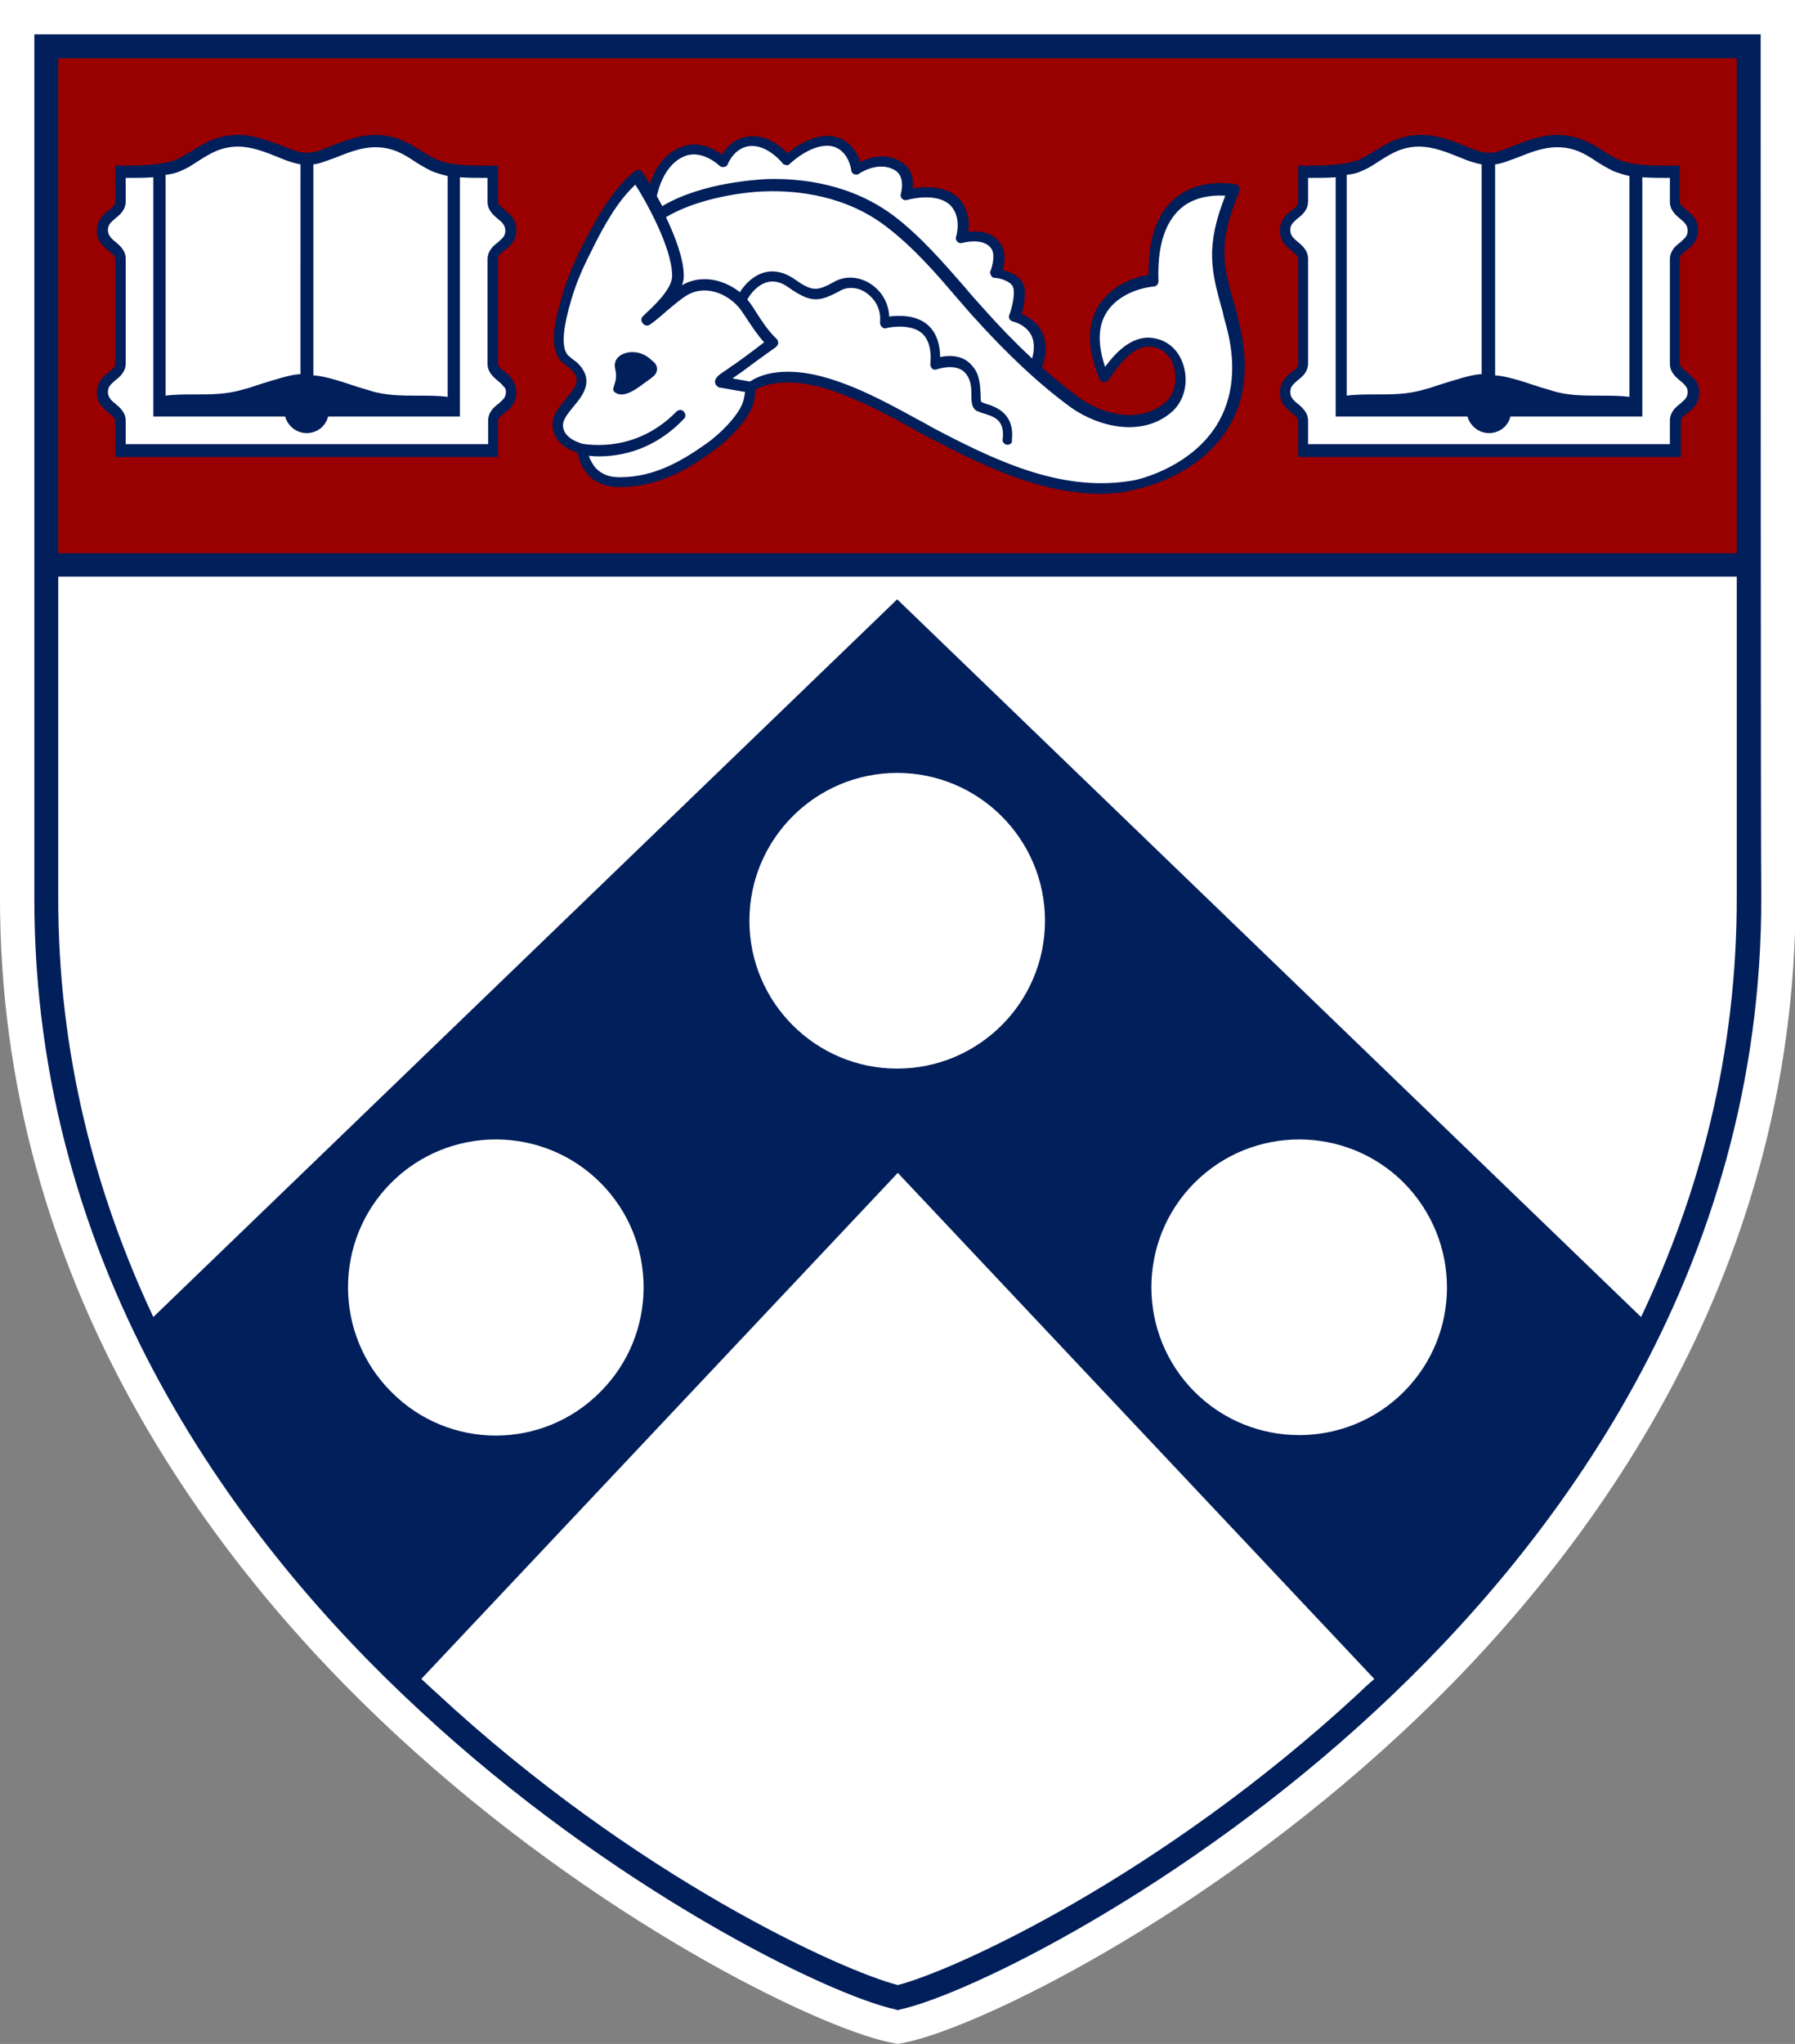
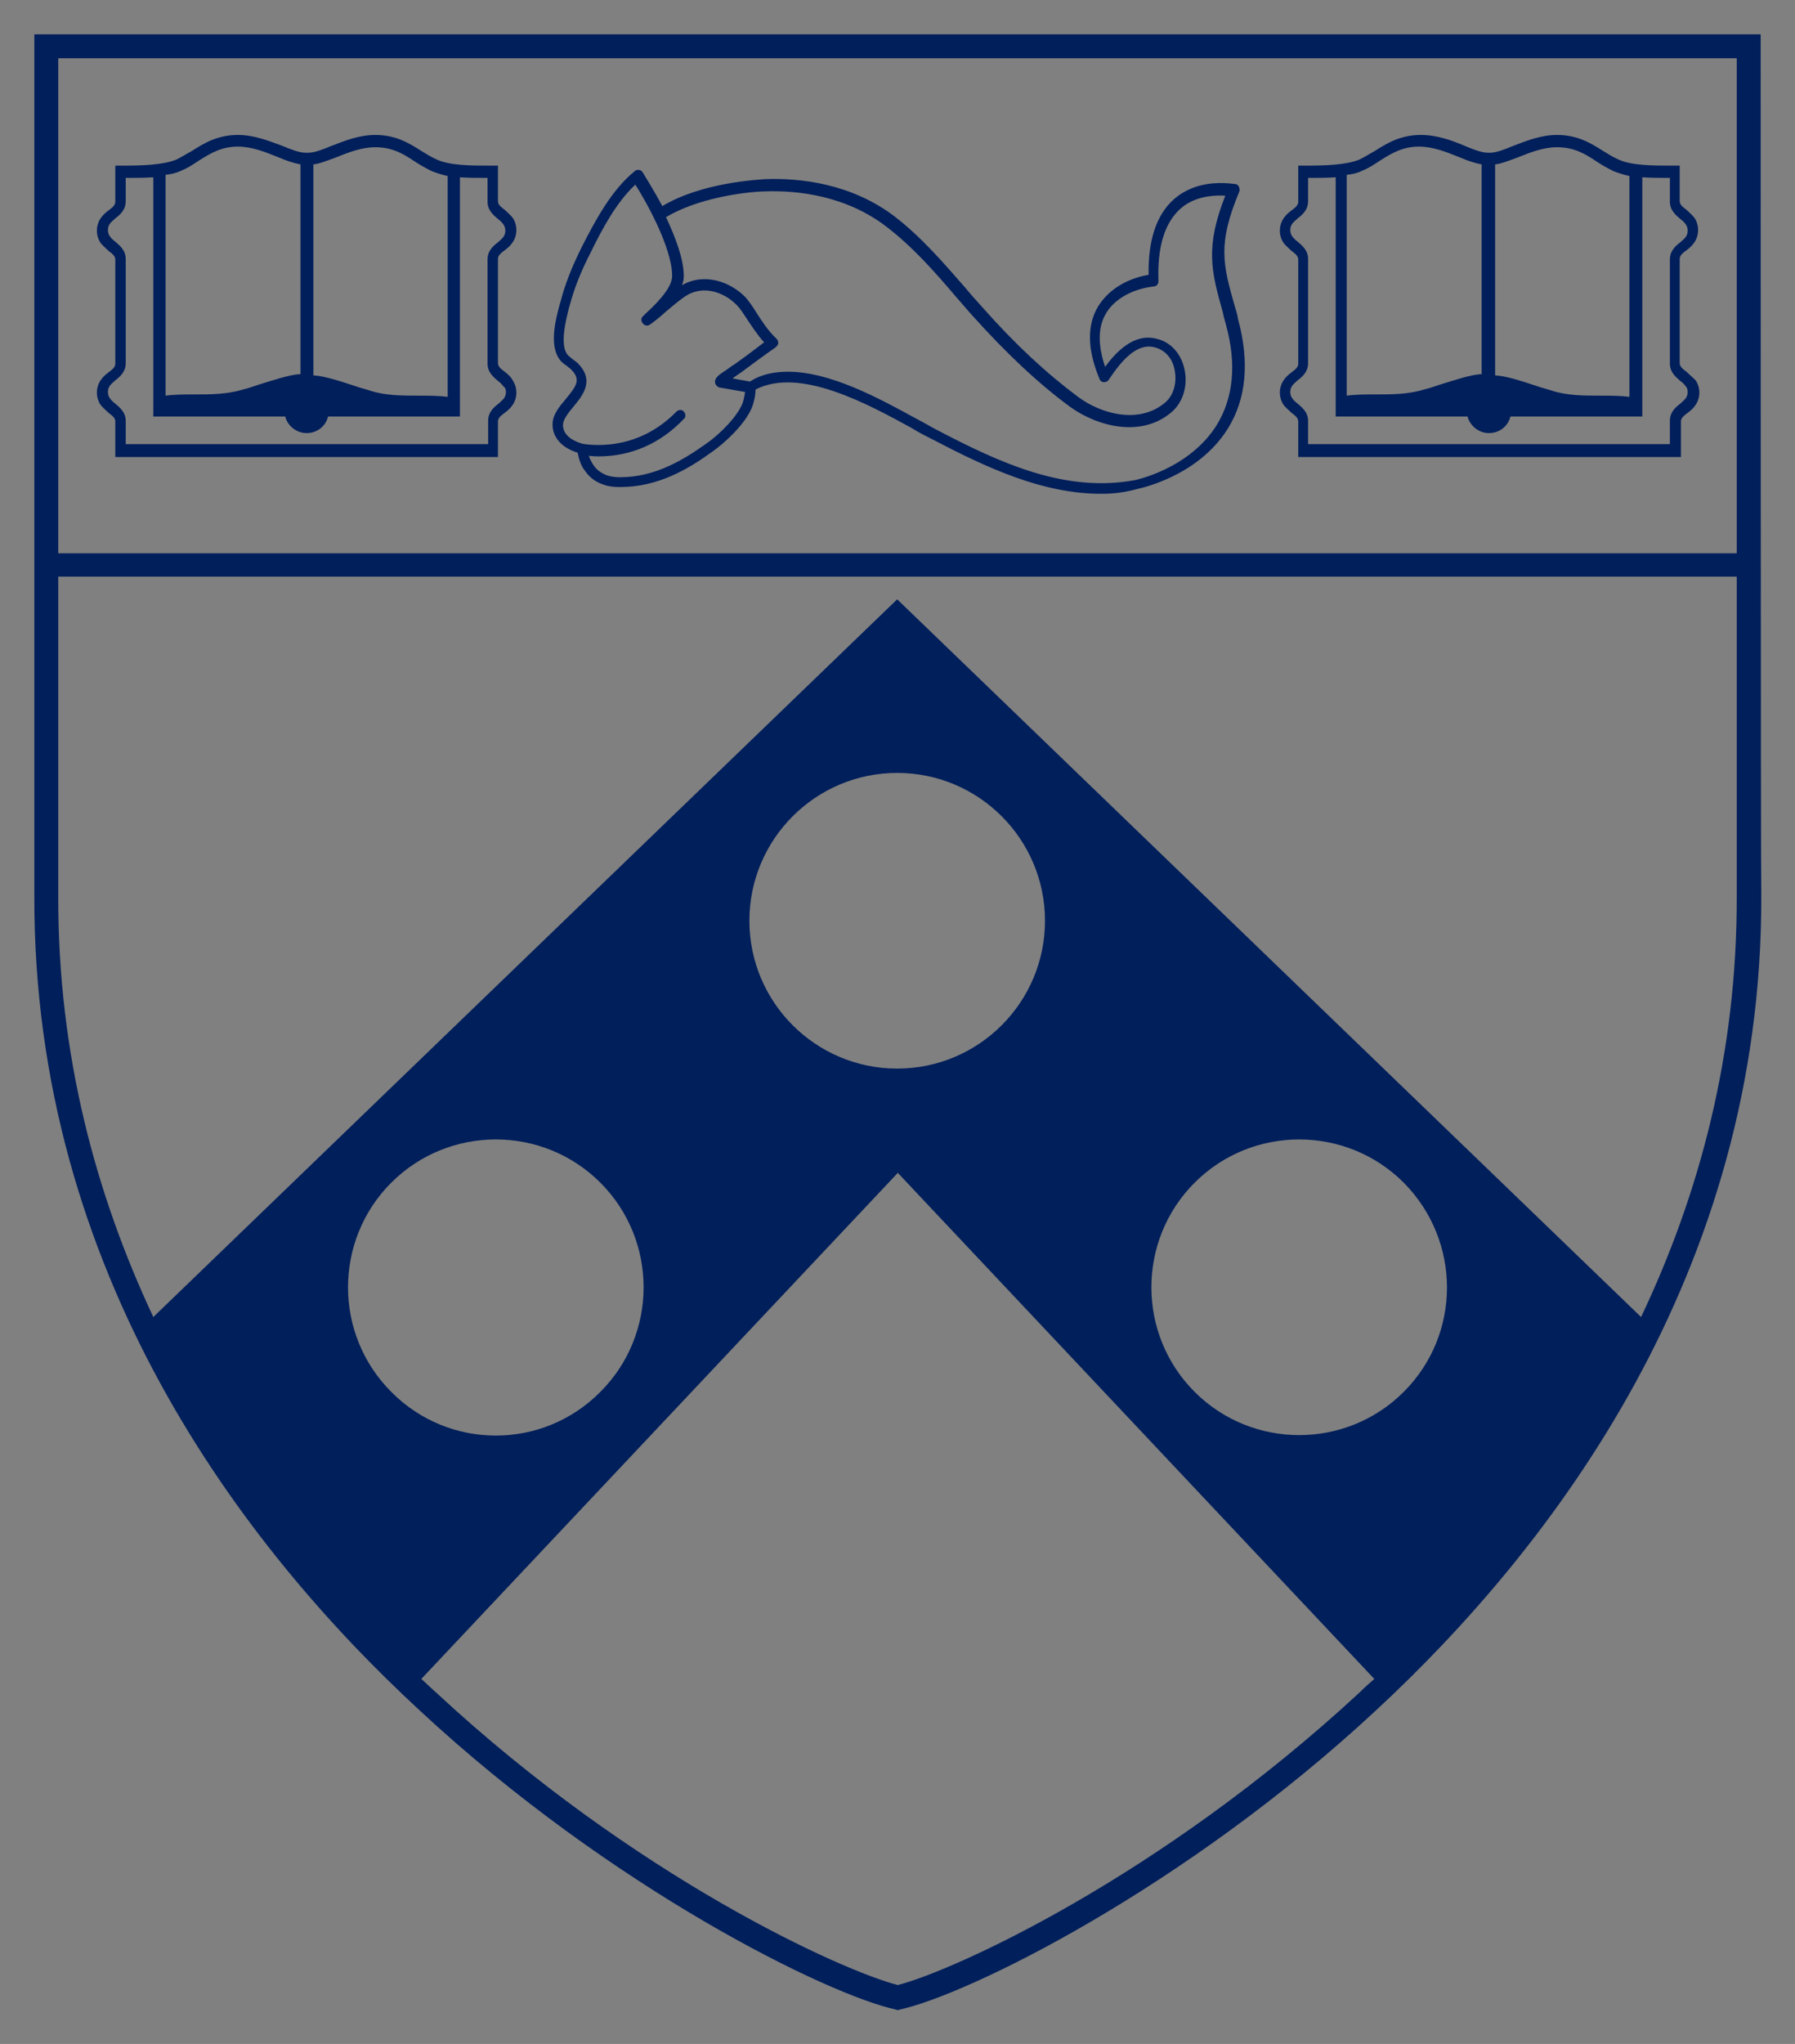
<svg xmlns="http://www.w3.org/2000/svg" version="1.1" id="Layer_1" x="0px" y="0px" width="292.7px" height="333.2px" viewBox="0 0 292.7 333.2" style="enable-background:new 0 0 292.7 333.2;" xml:space="preserve">
  <rect x="0" y="0" width="292.7" height="333.2" fill="#808080" stroke="none" />
  <style type="text/css">
	.st0{fill:#FFFFFF;}
	.st1{fill:#990000;}
	.st2{fill:none;stroke:#011F5B;stroke-width:1.65;stroke-linecap:round;stroke-linejoin:round;stroke-miterlimit:3.864;}
	.st3{fill:#011F5B;}
	.st4{fill:none;stroke:#011F5B;stroke-width:1.766;stroke-linecap:round;stroke-linejoin:round;stroke-miterlimit:3.864;}
</style>
  <g>
-     <path class="st0" d="M292.7,0H0c0,0,0,145.1,0,145.9c-0.2,63.5,35,109.5,64.6,136.9c32.5,30.1,68.3,47.5,80.3,50.1l1.5,0.3l1.5-0.3   c12-2.6,47.8-20,80.3-50.1c29.6-27.4,64.7-73.4,64.6-136.9C292.7,144.1,292.7,0,292.7,0z" />
    <g>
-       <path class="st1" d="M7.4,7.7c0,0,0.4,84.8,0,84.4l277.9,0c0-39.7,0-84.4,0-84.4H7.4z M82,61.1L82,61.1c0.4,0.3,0.9,0.7,1.2,1.1    c0.3,0.5,0.5,1.1,0.5,1.7c0,0.6-0.2,1.2-0.5,1.7c-0.3,0.5-0.8,0.8-1.2,1.1c-0.7,0.5-1.3,1-1.3,1.9v5.2l-30.7,0l-30.7,0v-5.2    c0-0.9-0.6-1.3-1.3-1.9c-0.4-0.3-0.9-0.7-1.2-1.1c-0.3-0.5-0.5-1.1-0.5-1.7c0-0.6,0.2-1.2,0.5-1.7c0.3-0.5,0.8-0.8,1.2-1.1    c0.7-0.5,1.3-1,1.3-1.9v-17c0-0.9-0.6-1.3-1.3-1.9c-0.4-0.3-0.9-0.7-1.2-1.1c-0.3-0.5-0.5-1.1-0.5-1.7c0-0.6,0.2-1.2,0.5-1.7    c0.3-0.5,0.8-0.8,1.2-1.1c0.7-0.5,1.3-1,1.3-1.9v-5.4l0.8,0c3.6,0,6.7-0.1,8.9-1c0.9-0.4,1.7-0.9,2.6-1.5c1.9-1.2,4-2.5,7.2-2.5    c2.6,0,4.9,1,7,1.8c1.5,0.6,2.9,1.2,3.9,1.2h0.4c1,0,2.4-0.6,3.9-1.2c2.1-0.8,4.5-1.8,7-1.8c3.2,0,5.3,1.3,7.2,2.5    c0.9,0.5,1.7,1.1,2.6,1.5c2.2,0.9,5.3,1,8.9,1h0.8v5.4c0,0.9,0.6,1.3,1.3,1.9c0.4,0.3,0.9,0.7,1.2,1.1c0.3,0.5,0.5,1.1,0.5,1.7    c0,0.6-0.2,1.2-0.5,1.7c-0.3,0.5-0.8,0.8-1.2,1.1c-0.7,0.5-1.3,1-1.3,1.9v17C80.7,60.1,81.3,60.6,82,61.1z M199.4,69.9    c-4.7,7.6-13.9,9.4-14.3,9.5c-1.8,0.3-3.7,0.5-5.5,0.5h0c-9.6,0-18.4-4.2-27.4-8.8c-1-0.5-2.1-1.1-3.3-1.8    c-5.7-3.1-13.7-7.5-20.5-7.5c-2,0-3.8,0.4-5.5,1.2l-0.3,0.1l0,0.3c0,0.9-0.2,1.7-0.5,2.5c-1.1,2.9-4.6,6-6.3,7.2    c-3.9,2.8-8.8,5.7-14.8,5.7c-0.9,0-1.7-0.1-2.5-0.4c-1.1-0.4-2-1-2.7-1.9c-0.3-0.4-0.6-0.9-0.8-1.4c-0.2-0.4-0.3-0.8-0.3-1.3    l0-0.4l-0.3-0.1c-2.3-0.7-3.7-2.2-3.7-4.1c0-1.4,1-2.6,2-3.8c1.6-1.8,2.9-3.4,0.7-5.5c-0.2-0.2-0.4-0.4-0.7-0.5    c-0.3-0.2-0.6-0.5-0.9-0.8c-1.9-2.1-0.8-6.4-0.1-8.9l0.1-0.3c0.7-2.8,1.9-5.7,3.5-8.9c2.2-4.3,4.8-9.1,8.4-12.2    c0.1-0.1,0.2-0.1,0.3-0.1c0.1,0,0.2,0.1,0.2,0.1c0.1,0.1,0.5,0.7,1,1.7l0.6,1l0.4-1.1c1-3,2.7-5,5-5.8c2.5-0.9,4.7,0.4,5.9,1.2    l0.5,0.4l0.3-0.5c0.7-1.2,2.1-2.6,4.3-2.7c2.5-0.1,4.5,1.6,5.5,2.6l0.4,0.4l0.4-0.3c1.1-0.9,4-3,6.9-2.6c2.8,0.4,3.8,2.8,4.1,3.8    l0.2,0.6l0.6-0.3c1.3-0.6,3.8-1.5,6.2,0c1.5,1,1.7,2.6,1.6,3.8l-0.1,0.7l0.7-0.1c1.8-0.3,5.1-0.5,7,1.5c1.5,1.6,1.6,3.6,1.4,5    l-0.1,0.7l0.7-0.1c1.6-0.2,3.7,0,4.8,1.7c0.8,1.2,0.5,2.9,0.2,3.8l-0.2,0.5l0.6,0.1c0.9,0.2,2.5,0.8,3,2.1c0.4,1,0.2,2.6-0.3,4.4    l-0.1,0.5l0.5,0.2c0.8,0.3,2.2,1.1,3,2.6c0.8,1.5,0.7,3.4-0.1,5.6l-0.1,0.4l0.3,0.3c2,1.8,4.1,3.5,6.1,4.9c4.1,3,10.5,4.5,14.8,1    c1.6-1.3,2.4-3.8,1.8-6.1c-0.5-2-1.8-3.5-3.7-3.9c-3.3-0.7-5.9,2.4-8,5.5c-0.1,0.1-0.2,0.2-0.3,0.1c-0.1,0-0.2-0.1-0.3-0.2    c-1.9-4.6-2-8.5-0.3-11.4c1.5-2.5,4.3-4.3,7.8-4.8l0.5-0.1l0-0.5c-0.1-5.5,1.3-9.5,3.9-11.9c1.6-1.5,4.6-3.1,9.5-2.4    c0.1,0,0.2,0.1,0.2,0.2c0.1,0.1,0.1,0.2,0,0.3c-3.6,8.8-2.7,12.1-0.8,19.3c0.2,0.6,0.4,1.3,0.5,2v0    C202.9,59.4,202.3,65.2,199.4,69.9z M274.6,61.1L274.6,61.1c0.4,0.3,0.9,0.7,1.2,1.1c0.3,0.5,0.5,1.1,0.5,1.7    c0,0.6-0.2,1.2-0.5,1.7c-0.3,0.5-0.8,0.8-1.2,1.1c-0.7,0.5-1.3,1-1.3,1.9v5.2l-30.7,0l-30.7,0v-5.2c0-0.9-0.6-1.3-1.3-1.9    c-0.4-0.3-0.9-0.7-1.2-1.1c-0.3-0.5-0.5-1.1-0.5-1.7c0-0.6,0.2-1.2,0.5-1.7c0.3-0.5,0.8-0.8,1.2-1.1c0.7-0.5,1.3-1,1.3-1.9v-17    c0-0.9-0.6-1.3-1.3-1.9c-0.4-0.3-0.9-0.7-1.2-1.1c-0.3-0.5-0.5-1.1-0.5-1.7c0-0.6,0.2-1.2,0.5-1.7c0.3-0.5,0.8-0.8,1.2-1.1    c0.7-0.5,1.3-1,1.3-1.9v-5.4l0.8,0c3.6,0,6.7-0.1,8.9-1c0.9-0.4,1.7-0.9,2.6-1.5c1.9-1.2,4-2.5,7.2-2.5c2.6,0,4.9,1,7,1.8    c1.5,0.6,2.9,1.2,3.9,1.2h0.4c1,0,2.4-0.6,3.9-1.2c2.1-0.8,4.5-1.8,7-1.8c3.2,0,5.3,1.3,7.2,2.5c0.9,0.5,1.7,1.1,2.6,1.5    c2.2,0.9,5.3,1,8.9,1h0.8v5.4c0,0.9,0.6,1.3,1.3,1.9c0.4,0.3,0.9,0.7,1.2,1.1c0.3,0.5,0.5,1.1,0.5,1.7c0,0.6-0.2,1.2-0.5,1.7    c-0.3,0.5-0.8,0.8-1.2,1.1c-0.7,0.5-1.3,1-1.3,1.9v17C273.4,60.1,274,60.6,274.6,61.1z" />
      <g>
        <g>
          <g>
            <g>
              <g>
                <g>
-                   <path class="st3" d="M103.1,57.4c1,0,1.9,0.3,2.8,1c0.3,0.3,0.6,0.5,0.8,0.7c0.6,0.6,0.6,1.6-0.1,2.2          c-0.7,0.6-1.5,1.1-2,1.5c-1.1,0.8-3.1,2.2-4.4,1.1c-0.7-0.6,0.7-1.5,0.1-3.8C99.9,58.2,101.7,57.4,103.1,57.4z" />
-                 </g>
+                   </g>
              </g>
              <g>
                <g>
                  <path class="st3" d="M179.6,80.5c-9.6,0-18.6-4.2-27.6-8.9c-1-0.5-2.2-1.1-3.3-1.8c-7.3-4-18.3-10-25.5-6.3          c0,0.9-0.2,1.8-0.5,2.7c-1.1,3-4.8,6.2-6.5,7.4c-4,2.9-8.9,5.8-15.1,5.8c-1,0-1.9-0.1-2.7-0.4c-1.2-0.4-2.2-1.1-2.9-2.1          c-0.4-0.5-0.7-1-0.9-1.6c-0.2-0.5-0.3-1-0.4-1.5c-2.6-0.8-4.1-2.5-4.1-4.6c0-1.6,1.1-2.9,2.2-4.2c1.7-2.1,2.5-3.1,0.8-4.8          c-0.2-0.2-0.4-0.3-0.6-0.5c-0.3-0.2-0.7-0.5-1-0.8c-2.1-2.3-0.9-6.8-0.2-9.4l0.1-0.3c0.7-2.8,1.9-5.8,3.5-9          c2.2-4.3,4.8-9.2,8.6-12.3c0.2-0.2,0.4-0.2,0.7-0.2c0.2,0,0.5,0.2,0.6,0.4c0.1,0.2,1.6,2.5,3.2,5.5          c6.5-3.9,15.7-4.3,16.8-4.4c5.7-0.2,14,0.7,21.1,6.1c4.4,3.4,8,7.6,11.5,11.6c0.9,1.1,1.9,2.2,2.8,3.2          c5.4,6.1,10.5,10.8,15.6,14.6c3.9,2.9,10,4.4,14.1,1c1.5-1.2,2.1-3.4,1.6-5.6c-0.4-1.8-1.6-3.1-3.3-3.5          c-2.9-0.7-5.4,2.3-7.4,5.3c-0.2,0.3-0.5,0.4-0.8,0.4c-0.3,0-0.6-0.2-0.7-0.5c-2-4.8-2.1-8.8-0.2-11.9          c1.6-2.6,4.6-4.5,8.2-5.1c-0.1-5.7,1.3-9.8,4.1-12.3c1.7-1.5,4.8-3.2,10-2.5c0.3,0,0.5,0.2,0.6,0.4c0.1,0.2,0.2,0.5,0.1,0.8          c-3.6,8.6-2.7,11.9-0.7,18.9c0.2,0.6,0.4,1.3,0.5,2c1.9,7,1.3,13-1.7,17.8c-4.9,7.8-14.3,9.7-14.7,9.8          C183.3,80.3,181.5,80.5,179.6,80.5z M128.5,60.6c6.9,0,14.8,4.3,21,7.7c1.2,0.6,2.3,1.3,3.3,1.8          c10.5,5.5,20.9,10.2,32.1,8.2c0.1,0,9-1.8,13.5-9c2.7-4.4,3.3-9.9,1.5-16.4c-0.2-0.7-0.4-1.4-0.5-2          c-1.9-6.7-2.9-10.6,0.4-19c-3.8-0.2-6.1,1-7.4,2.2c-2.5,2.3-3.7,6.2-3.5,11.7c0,0.5-0.3,0.9-0.8,0.9c-3.4,0.4-6.3,2-7.7,4.3          c-1.4,2.3-1.4,5.2-0.2,8.8c1.7-2.3,4.6-5.5,8.3-4.6c2.3,0.5,4,2.3,4.6,4.8c0.7,2.8-0.2,5.7-2.2,7.3          c-4.8,4-11.8,2.3-16.3-0.9c-5.2-3.8-10.4-8.7-15.9-14.8c-1-1.1-1.9-2.2-2.8-3.2c-3.4-4-7-8.1-11.3-11.4          c-6.6-5.1-14.5-6-19.9-5.8c-3.7,0.1-11.1,1.2-16.1,4.2c1.5,3.2,2.9,6.8,2.9,9.6c0,0.5-0.1,1-0.3,1.5c3.6-2.1,7.9-0.6,10.4,2          c0.5,0.6,1.1,1.4,1.7,2.4c0.9,1.4,2,3.1,3.3,4.3c0.2,0.2,0.3,0.4,0.3,0.7c0,0.3-0.2,0.5-0.4,0.7c0,0-2.3,1.6-5.5,4          c-0.4,0.3-0.9,0.6-1.3,0.9c-0.1,0.1-0.2,0.1-0.2,0.2l2.8,0.5C124.1,61,126.3,60.6,128.5,60.6z M103.6,30.1          c-3.1,2.9-5.4,7.2-7.3,11.1c-1.6,3.1-2.7,5.9-3.4,8.6l-0.1,0.3c-0.5,2-1.6,6.2-0.2,7.8c0.2,0.2,0.5,0.4,0.7,0.6          c0.3,0.2,0.5,0.4,0.8,0.6c3,2.9,0.9,5.4-0.6,7.2c-0.9,1.1-1.7,2.1-1.7,3c0,2.1,2.6,2.9,3.4,3.1c0.4,0.1,0.7,0.4,0.7,0.8          c0,0.6,0.1,1.1,0.3,1.6c0.2,0.4,0.4,0.8,0.7,1.2c0.5,0.7,1.3,1.2,2.1,1.5c0.6,0.2,1.3,0.3,2.1,0.3c5.7,0,10.3-2.8,14.1-5.5          c2.3-1.6,5.1-4.5,5.9-6.6c0.2-0.6,0.3-1.2,0.4-1.8l-4-0.7c0,0-0.1,0-0.1,0c-0.4-0.1-0.7-0.4-0.8-0.8c-0.1-0.8,0.6-1.3,2-2.2          c0.4-0.3,0.8-0.6,1.3-0.9c2.1-1.5,3.8-2.8,4.7-3.5c-1.1-1.2-2-2.6-2.8-3.8c-0.6-0.9-1.1-1.7-1.6-2.2c-2-2.1-5.4-3.4-8.3-1.6          c-1.1,0.7-2.1,1.6-3.2,2.5c-0.9,0.8-1.7,1.5-2.7,2.2c-0.4,0.3-0.9,0.2-1.2-0.2c-0.3-0.4-0.3-0.9,0.1-1.2          c0.1-0.1,0.3-0.3,0.4-0.4c1.3-1.2,4.3-4,4.3-6.1C109.6,40.3,105.2,32.6,103.6,30.1z" />
                </g>
              </g>
              <g>
                <g>
                  <path class="st3" d="M97.6,74.4c-0.8,0-1.7-0.1-2.5-0.2c-0.5-0.1-0.8-0.5-0.8-1c0.1-0.5,0.5-0.8,1-0.8c4,0.5,9.9-0.1,15-5.3          c0.3-0.3,0.9-0.4,1.2,0c0.3,0.3,0.4,0.9,0,1.2C107.7,72.3,102.9,74.4,97.6,74.4z" />
                </g>
              </g>
            </g>
            <g>
              <g>
-                 <path class="st3" d="M168.5,61.1c-0.1,0-0.2,0-0.3-0.1c-0.4-0.2-0.6-0.7-0.4-1.1c0.9-2.1,1-3.9,0.4-5.2         c-0.9-1.8-3-2.3-3.1-2.3c-0.2-0.1-0.4-0.2-0.5-0.4c-0.1-0.2-0.1-0.5,0-0.7c0.3-0.8,1-3.2,0.6-4.5c-0.4-1-2.3-1.5-3-1.5         c-0.3,0-0.5-0.2-0.6-0.4c-0.1-0.2-0.2-0.5-0.1-0.7c0.3-0.7,0.8-2.6,0.2-3.6c-1.3-2-4.7-1-4.8-1c-0.3,0.1-0.6,0-0.8-0.2         c-0.2-0.2-0.3-0.5-0.2-0.8c0,0,1-3.1-0.9-5.1c-2.3-2.3-7.1-0.9-7.1-0.9c-0.3,0.1-0.6,0-0.8-0.2c-0.2-0.2-0.3-0.5-0.2-0.8         c0-0.1,0.8-2.7-0.9-3.8c-2.7-1.7-5.9,0.5-5.9,0.5c-0.2,0.2-0.5,0.2-0.8,0.1c-0.3-0.1-0.5-0.4-0.5-0.7c0-0.1-0.5-3.5-3.4-3.9         c-3.2-0.4-6.6,2.9-6.6,2.9c-0.2,0.2-0.4,0.3-0.6,0.2c-0.2,0-0.5-0.1-0.6-0.3c0,0-2.3-2.9-5.1-2.8c-2.7,0.1-3.8,2.9-3.8,2.9         c-0.1,0.3-0.3,0.5-0.6,0.5c-0.3,0.1-0.6,0-0.8-0.2c0,0-2.7-2.6-5.5-1.6c-3.5,1.3-4.5,5.6-4.8,7l0,0c-0.1,0.4-0.5,0.7-1,0.6         c-0.4-0.1-0.7-0.5-0.6-1l0,0c0.4-1.6,1.5-6.6,5.9-8.1c2.7-1,5.2,0.4,6.4,1.3c0.7-1.1,2.2-2.9,4.8-3c2.7-0.1,4.9,1.7,5.9,2.8         c1.3-1.1,4.3-3.2,7.3-2.8c2.7,0.4,4,2.5,4.6,4.2c1.4-0.7,4.1-1.6,6.7,0c1.8,1.1,2,3.1,1.8,4.3c1.9-0.3,5.4-0.5,7.5,1.6         c1.7,1.8,1.8,4.1,1.6,5.5c1.5-0.2,4-0.1,5.3,2c0.9,1.3,0.6,3.1,0.3,4.2c1.1,0.3,2.8,0.9,3.4,2.4c0.5,1.5,0,3.6-0.3,4.8         c0.9,0.4,2.5,1.2,3.3,2.9c0.9,1.8,0.8,4-0.3,6.6C169.1,61,168.8,61.1,168.5,61.1z" />
-               </g>
+                 </g>
            </g>
            <g>
              <g>
-                 <path class="st3" d="M164.3,72.5c0,0-0.1,0-0.1,0c-0.5-0.1-0.8-0.5-0.7-0.9c0.4-3.2-1.5-3.7-3.1-4.2         c-0.4-0.1-0.8-0.3-1.1-0.4c-0.9-0.5-0.9-1.6-0.9-2.7c0-1.2-0.1-2.5-1-3.5c-1.5-1.7-4.6-0.6-4.6-0.6c-0.3,0.1-0.6,0.1-0.8-0.1         c-0.2-0.2-0.3-0.5-0.3-0.8c0,0,0.5-3.4-1.4-5c-1.6-1.4-4.7-1.1-5.8-0.8c-0.3,0.1-0.5,0-0.7-0.2c-0.2-0.2-0.3-0.4-0.3-0.7         c0.2-2.1-0.7-3.8-2.3-4.9c-1.3-0.9-3-1-4.2-0.3c-3.5,1.9-4.8,2-8.5-0.6c-1.1-0.8-2.3-1.1-3.4-0.8c-1.4,0.4-2.7,1.6-3.6,3.5         c-0.2,0.4-0.7,0.6-1.1,0.4c-0.4-0.2-0.6-0.7-0.4-1.1c1.1-2.3,2.8-3.9,4.7-4.4c1.6-0.4,3.2,0,4.7,1c3.1,2.2,3.8,2.1,6.7,0.5         c1.8-1,4.1-0.8,5.9,0.4c1.8,1.2,2.9,3.1,3,5.3c1.5-0.2,4.3-0.3,6.2,1.3c1.8,1.5,2.1,3.9,2.1,5.3c1.4-0.3,3.7-0.4,5.2,1.4         c1.3,1.4,1.3,3.2,1.4,4.6c0,0.5,0,1.1,0.1,1.3c0.1,0.1,0.5,0.2,0.7,0.3c1.6,0.5,4.8,1.5,4.3,6         C165.1,72.2,164.7,72.5,164.3,72.5z" />
-               </g>
+                 </g>
            </g>
          </g>
          <g>
            <g>
              <g>
                <path class="st3" d="M82.3,60.6c-0.7-0.5-1.1-0.9-1.1-1.4v-17c0-0.5,0.4-0.9,1.1-1.4c0.4-0.3,0.9-0.7,1.3-1.3         c0.4-0.6,0.6-1.3,0.6-2c0-0.7-0.2-1.4-0.6-2c-0.4-0.5-0.9-0.9-1.3-1.3c-0.7-0.5-1.1-0.9-1.1-1.4V27h-1.3v0         c-3.1,0-6.5,0-8.7-1c-0.9-0.4-1.7-0.9-2.5-1.4c-1.9-1.2-4.1-2.6-7.5-2.6c-2.7,0-5.1,1-7.2,1.8c-1.4,0.6-2.8,1.1-3.7,1.1H50h0         h0h0h-0.2c-0.9,0-2.3-0.5-3.7-1.1C43.9,23,41.5,22,38.8,22c-3.4,0-5.6,1.4-7.5,2.6c-0.9,0.5-1.7,1-2.5,1.4         c-2.2,0.9-5.6,1-8.7,1v0h-1.3v5.9c0,0.5-0.4,0.9-1.1,1.4c-0.4,0.3-0.9,0.7-1.3,1.3c-0.4,0.6-0.6,1.3-0.6,2         c0,0.7,0.2,1.4,0.6,2c0.4,0.5,0.9,0.9,1.3,1.3c0.7,0.5,1.1,0.9,1.1,1.4v17c0,0.5-0.4,0.9-1.1,1.4c-0.4,0.3-0.9,0.7-1.3,1.3         c-0.4,0.6-0.6,1.3-0.6,2c0,0.7,0.2,1.4,0.6,2c0.4,0.5,0.9,0.9,1.3,1.3c0.7,0.5,1.1,0.9,1.1,1.4v5.7l0,0.1h0v0l31.2,0l31.2,0         v0h0l0-0.1v-5.7c0-0.5,0.4-0.9,1.1-1.4c0.4-0.3,0.9-0.7,1.3-1.3c0.4-0.6,0.6-1.3,0.6-2c0-0.7-0.2-1.4-0.6-2         C83.3,61.4,82.8,61,82.3,60.6z M54.7,25.7c2-0.8,4.2-1.7,6.5-1.7c2.8,0,4.6,1.1,6.4,2.3c0.9,0.6,1.8,1.1,2.8,1.6         c0.8,0.3,1.7,0.6,2.6,0.8v36c-1.5-0.2-3.1-0.2-4.8-0.2c-2.6,0-5.3,0-7.8-0.8c-0.9-0.3-1.8-0.5-2.6-0.8         c-2.7-0.9-5-1.6-6.6-1.7c0,0-0.1,0-0.1,0V26.8C52.1,26.7,53.3,26.2,54.7,25.7z M29.6,27.8c1-0.4,1.9-1,2.8-1.6         c1.9-1.2,3.7-2.3,6.4-2.3c2.3,0,4.5,0.9,6.5,1.7c1.4,0.6,2.6,1,3.7,1.2V61c-0.1,0-0.1,0-0.2,0c-1.6,0.1-4,0.9-6.6,1.7         c-0.9,0.3-1.7,0.6-2.6,0.8c-2.6,0.8-5.3,0.8-7.8,0.8c-1.7,0-3.3,0-4.8,0.2v-36C27.9,28.4,28.8,28.2,29.6,27.8z M82.5,63.9         c0,0.4-0.1,0.7-0.3,1c-0.2,0.3-0.6,0.6-0.9,0.9c-0.8,0.6-1.7,1.4-1.7,2.8v3.8H50h0H20.5v-3.8c0-1.4-1-2.2-1.7-2.8         c-0.4-0.3-0.7-0.6-0.9-0.9c-0.2-0.3-0.3-0.6-0.3-1l0,0l0,0c0-0.4,0.1-0.7,0.3-1c0.2-0.3,0.6-0.6,0.9-0.9         c0.8-0.6,1.7-1.4,1.7-2.8v-17c0-1.4-1-2.2-1.7-2.8c-0.4-0.3-0.7-0.6-0.9-0.9c-0.2-0.3-0.3-0.6-0.3-1l0,0l0,0         c0-0.4,0.1-0.7,0.3-1c0.2-0.3,0.6-0.6,0.9-0.9c0.8-0.6,1.7-1.4,1.7-2.8V29c0,0,0.1,0,0.1,0c1.5,0,3,0,4.4-0.1v39h21.5         c0.4,1.5,1.8,2.7,3.5,2.7s3.1-1.1,3.5-2.7H75h0v-39c1.4,0.1,2.9,0.1,4.4,0.1c0,0,0.1,0,0.1,0v3.9c0,1.4,1,2.2,1.7,2.8         c0.4,0.3,0.7,0.6,0.9,0.9c0.2,0.3,0.3,0.6,0.3,1l0,0l0,0c0,0.4-0.1,0.7-0.3,1c-0.2,0.3-0.6,0.6-0.9,0.9         c-0.8,0.6-1.7,1.4-1.7,2.8v17c0,1.4,1,2.2,1.7,2.8c0.4,0.3,0.7,0.6,0.9,0.9C82.4,63.2,82.5,63.5,82.5,63.9L82.5,63.9         L82.5,63.9z" />
              </g>
            </g>
            <g>
              <g>
                <path class="st3" d="M275,60.6c-0.7-0.5-1.1-0.9-1.1-1.4v-17c0-0.5,0.4-0.9,1.1-1.4c0.4-0.3,0.9-0.7,1.3-1.3         c0.4-0.6,0.6-1.3,0.6-2c0-0.7-0.2-1.4-0.6-2c-0.4-0.5-0.9-0.9-1.3-1.3c-0.7-0.5-1.1-0.9-1.1-1.4V27h-1.3v0         c-3.1,0-6.5,0-8.7-1c-0.9-0.4-1.7-0.9-2.5-1.4c-1.9-1.2-4.1-2.6-7.5-2.6c-2.7,0-5.1,1-7.2,1.8c-1.4,0.6-2.8,1.1-3.7,1.1h-0.2         h0h0h0h-0.2c-0.9,0-2.3-0.5-3.7-1.1c-2.1-0.9-4.6-1.8-7.2-1.8c-3.4,0-5.6,1.4-7.5,2.6c-0.9,0.5-1.7,1-2.5,1.4         c-2.2,0.9-5.6,1-8.7,1v0h-1.3v5.9c0,0.5-0.4,0.9-1.1,1.4c-0.4,0.3-0.9,0.7-1.3,1.3c-0.4,0.6-0.6,1.3-0.6,2         c0,0.7,0.2,1.4,0.6,2c0.4,0.5,0.9,0.9,1.3,1.3c0.7,0.5,1.1,0.9,1.1,1.4v17c0,0.5-0.4,0.9-1.1,1.4c-0.4,0.3-0.9,0.7-1.3,1.3         c-0.4,0.6-0.6,1.3-0.6,2c0,0.7,0.2,1.4,0.6,2c0.4,0.5,0.9,0.9,1.3,1.3c0.7,0.5,1.1,0.9,1.1,1.4v5.7l0,0.1h0v0l31.2,0l31.2,0         v0h0l0-0.1v-5.7c0-0.5,0.4-0.9,1.1-1.4c0.4-0.3,0.9-0.7,1.3-1.3c0.4-0.6,0.6-1.3,0.6-2c0-0.7-0.2-1.4-0.6-2         C275.9,61.4,275.4,61,275,60.6z M247.4,25.7c2-0.8,4.2-1.7,6.5-1.7c2.8,0,4.6,1.1,6.4,2.3c0.9,0.6,1.8,1.1,2.8,1.6         c0.8,0.3,1.7,0.6,2.6,0.8v36c-1.5-0.2-3.1-0.2-4.8-0.2c-2.6,0-5.3,0-7.8-0.8c-0.9-0.3-1.8-0.5-2.6-0.8         c-2.7-0.9-5-1.6-6.6-1.7c0,0-0.1,0-0.1,0V26.8C244.8,26.7,246,26.2,247.4,25.7z M222.2,27.8c1-0.4,1.9-1,2.8-1.6         c1.9-1.2,3.7-2.3,6.4-2.3c2.3,0,4.5,0.9,6.5,1.7c1.4,0.6,2.6,1,3.7,1.2V61c-0.1,0-0.1,0-0.2,0c-1.6,0.1-4,0.9-6.6,1.7         c-0.9,0.3-1.7,0.6-2.6,0.8c-2.6,0.8-5.3,0.8-7.8,0.8c-1.7,0-3.3,0-4.8,0.2v-36C220.6,28.4,221.4,28.2,222.2,27.8z          M275.2,63.9c0,0.4-0.1,0.7-0.3,1c-0.2,0.3-0.6,0.6-0.9,0.9c-0.8,0.6-1.7,1.4-1.7,2.8v3.8h-29.5h0h-29.5v-3.8         c0-1.4-1-2.2-1.7-2.8c-0.4-0.3-0.7-0.6-0.9-0.9c-0.2-0.3-0.3-0.6-0.3-1l0,0l0,0c0-0.4,0.1-0.7,0.3-1c0.2-0.3,0.6-0.6,0.9-0.9         c0.8-0.6,1.7-1.4,1.7-2.8v-17c0-1.4-1-2.2-1.7-2.8c-0.4-0.3-0.7-0.6-0.9-0.9c-0.2-0.3-0.3-0.6-0.3-1l0,0l0,0         c0-0.4,0.1-0.7,0.3-1c0.2-0.3,0.6-0.6,0.9-0.9c0.8-0.6,1.7-1.4,1.7-2.8V29c0,0,0.1,0,0.1,0c1.5,0,3,0,4.4-0.1v39h21.5         c0.4,1.5,1.8,2.7,3.5,2.7c1.7,0,3.1-1.1,3.5-2.7h21.5h0v-39c1.4,0.1,2.9,0.1,4.4,0.1c0,0,0.1,0,0.1,0v3.9         c0,1.4,1,2.2,1.7,2.8c0.4,0.3,0.7,0.6,0.9,0.9c0.2,0.3,0.3,0.6,0.3,1l0,0l0,0c0,0.4-0.1,0.7-0.3,1c-0.2,0.3-0.6,0.6-0.9,0.9         c-0.8,0.6-1.7,1.4-1.7,2.8v17c0,1.4,1,2.2,1.7,2.8c0.4,0.3,0.7,0.6,0.9,0.9C275.1,63.2,275.2,63.5,275.2,63.9L275.2,63.9         L275.2,63.9z" />
              </g>
            </g>
          </g>
        </g>
        <path class="st3" d="M287.1,5.6H5.6c0,0,0,138.5,0,140.4c-0.2,61.5,34,106.2,62.8,132.8c31.3,29.1,66.6,46.4,77.7,48.8l0.3,0.1     l0.3-0.1c11.1-2.4,46.4-19.7,77.7-48.8c28.7-26.6,63-71.3,62.8-132.8C287.1,144.1,287.1,5.6,287.1,5.6z M283.2,9.5     c0,9,0,47,0,80.7H9.5c0-33.7,0-71.7,0-80.7H283.2z M63.8,226.9c-9.4-9.4-9.4-24.7,0-34.1c9.4-9.4,24.7-9.4,34.1,0     c9.4,9.4,9.4,24.7,0,34.1C88.5,236.4,73.2,236.4,63.8,226.9z M221.7,275.9c-32.6,30.2-66.3,45.4-75.3,47.7     c-9-2.3-42.8-17.5-75.3-47.7c-0.8-0.7-1.6-1.5-2.4-2.2l77.7-82.5l77.7,82.5C223.3,274.4,222.5,275.1,221.7,275.9z M122.2,150.1     c0-13.3,10.8-24.1,24.1-24.1c13.3,0,24.1,10.8,24.1,24.1c0,13.3-10.8,24.1-24.1,24.1C133,174.2,122.2,163.4,122.2,150.1z      M228.9,226.9c-9.4,9.4-24.7,9.4-34.1,0c-9.4-9.4-9.4-24.7,0-34.1c9.4-9.4,24.7-9.4,34.1,0C238.3,202.3,238.3,217.5,228.9,226.9z      M267.6,214.7l-121.3-117l-121.3,117C15.7,194.9,9.4,172,9.5,145.9c0-0.8,0-24.4,0-51.9h273.7c0,27.5,0,51.1,0,51.9     C283.3,172,277,194.9,267.6,214.7z" />
      </g>
    </g>
  </g>
</svg>